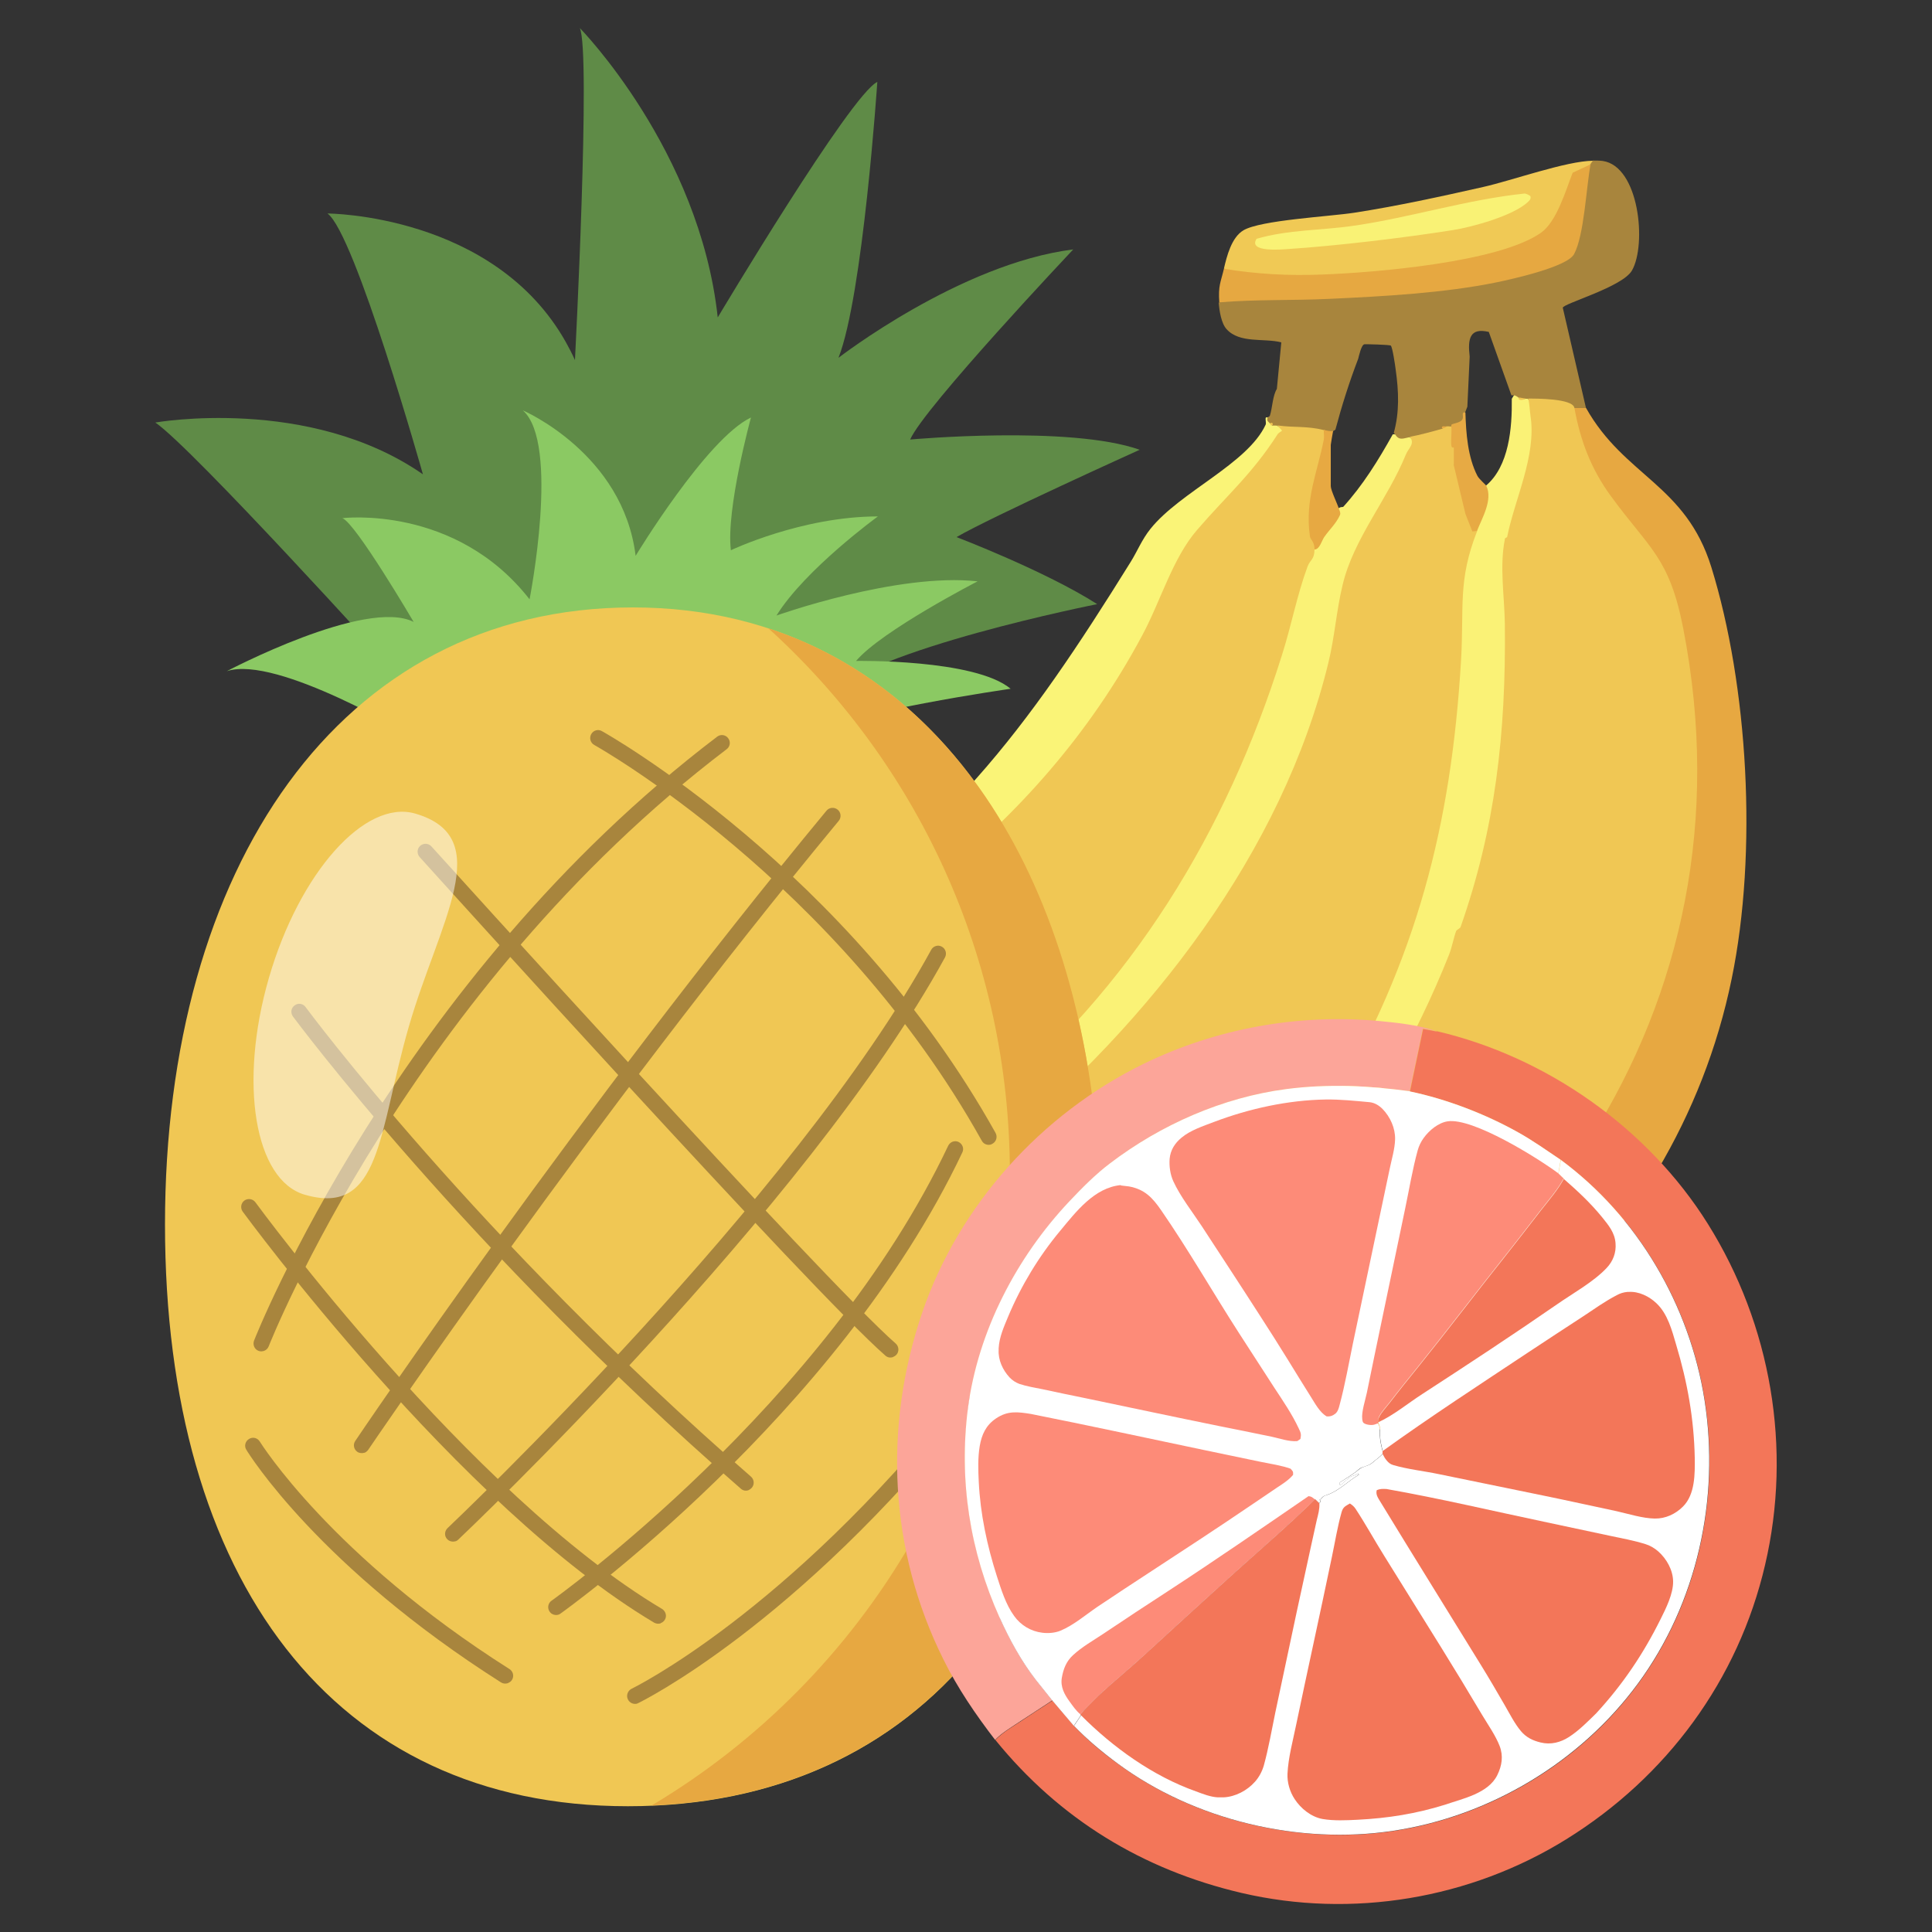
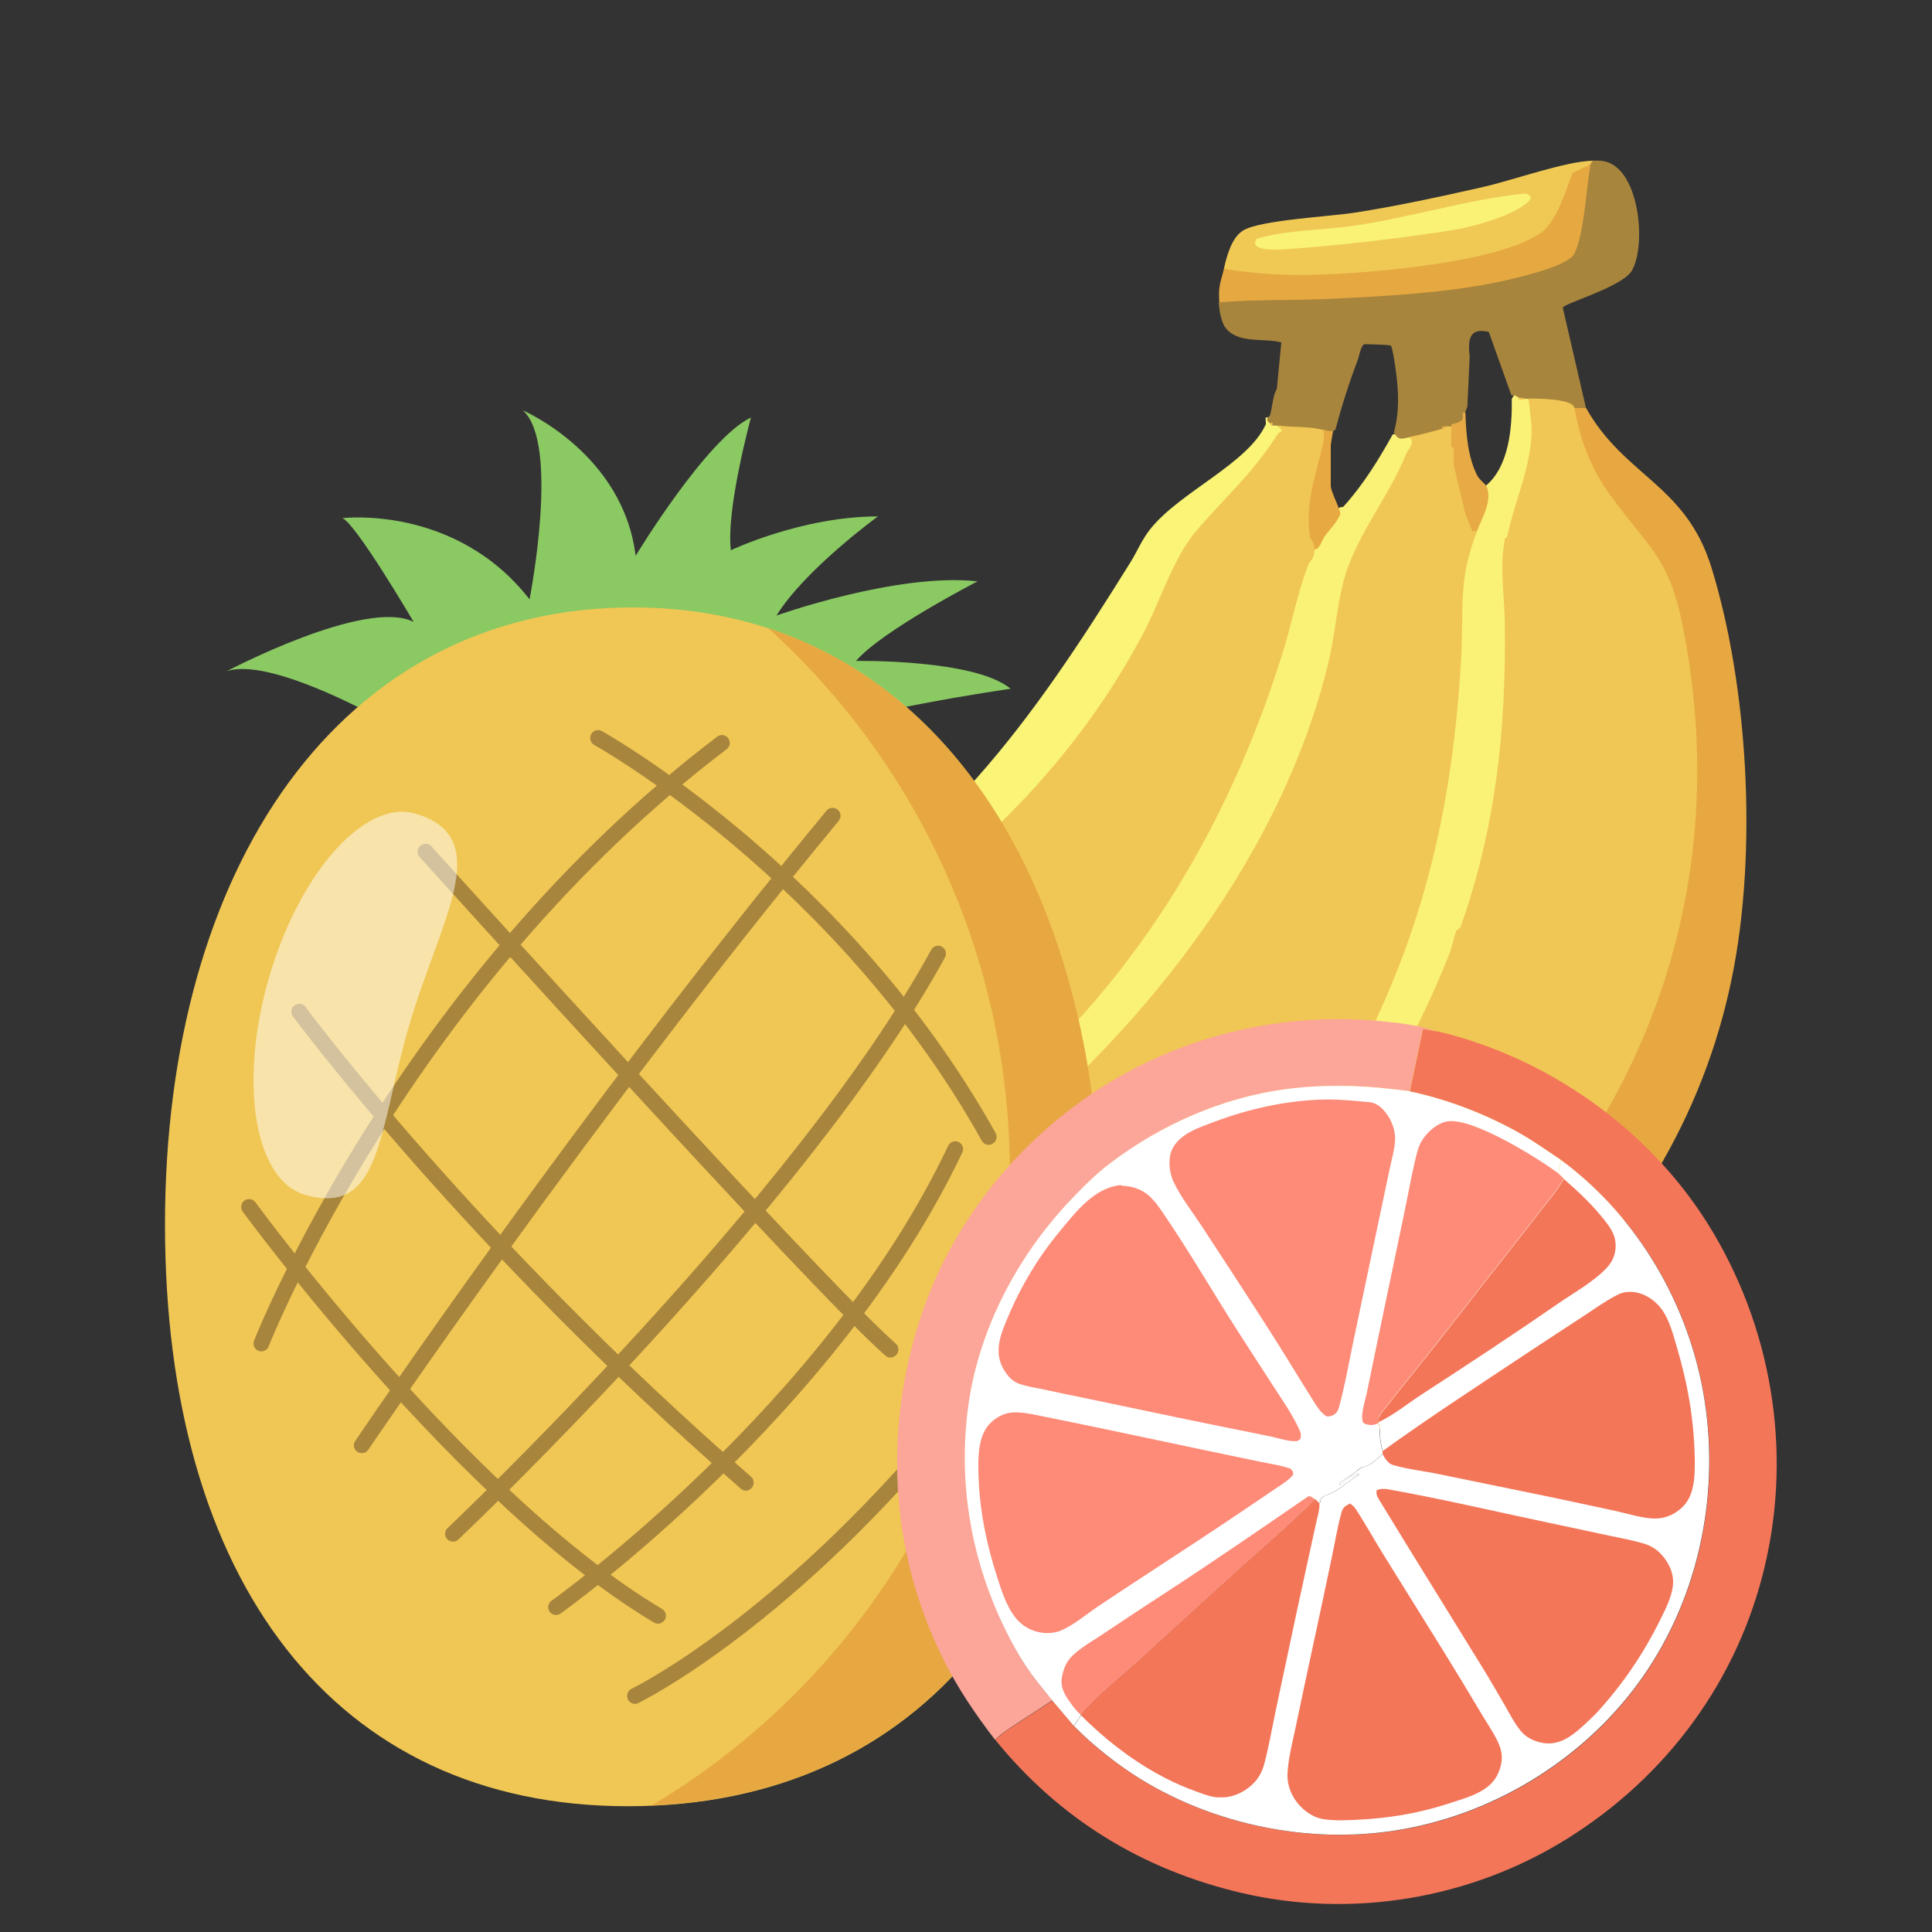
<svg xmlns="http://www.w3.org/2000/svg" viewBox="0 0 100 100">
  <rect x="0" y="0" width="100" height="100" fill="#333333" stroke="none" />
  <defs>
    <style>.cls-1{fill:#a8853d;}.cls-2{fill:#8bc963;}.cls-3{fill:#f0c955;}.cls-4{fill:#e7a942;}.cls-5{fill:#faf276;}.cls-6{isolation:isolate;}.cls-7{fill:#fd8b78;}.cls-8{fill:#5f8b47;}.cls-9,.cls-10{fill:#fff;}.cls-10{mix-blend-mode:screen;opacity:.5;}.cls-11{fill:#faf477;}.cls-12{fill:#e6a841;}.cls-13{fill:#f0c754;}.cls-14{fill:#a9873f;}.cls-15{fill:#e7a841;}.cls-16{fill:#f9f275;}.cls-17{fill:#f37659;}.cls-18{fill:#a9863f;}.cls-19{fill:#fca599;}.cls-20{fill:#e7aa44;}</style>
  </defs>
  <g class="cls-6">
    <g id="_Слой_1">
      <g id="uCFgMJ.tif">
        <path class="cls-15" d="M82.09,21.11c1.99,3.55,5.16,3.96,6.49,8.25,1.89,6.11,2.41,14.72,1.05,21.31-2.94,14.32-15.26,24.54-29.29,27.15-.2-.14-.47-.67-.36-.9v-.14s1.27-.78,1.27-.78c.1-.04.21-.05.33-.04,9.83-4.28,18.54-11.64,23.01-21.52,2.73-6.03,3.66-12.53,2.86-19.1-.32-2.6-.71-5.31-2.38-7.3-1.76-2.03-3.07-3.9-3.65-6.63,0-.04,0-.09.01-.14s.03-.1.05-.15c.03-.19.55-.18.6,0Z" />
        <path class="cls-11" d="M65.63,21.59c.1.04.19.2.12.3.06,0,.1.06.12.12.04-.17.17-.16.24,0,.34.11.48.28.11.52-1.25,1.78-2.61,3.29-4.09,4.87-.56.63-.98,1.36-1.34,2.12-4.7,11.96-15.67,19.85-27.1,25.02-3.3,1.43-6.55,2.93-9.77,4.48-.38.21-.78.34-1.19.37-.04.03-.09.07-.12.06-.12-.08-.84-.7-.92-.81l.02-.15c5.34-4.71,12.13-6.04,18.23-9.59,8.83-5.14,13.25-11.23,18.58-19.81.35-.56.58-1.16,1.03-1.72,1.54-1.92,5.02-3.36,5.96-5.39.04-.09-.03-.27.01-.37.01-.02.11,0,.11,0Z" />
        <path class="cls-5" d="M78.61,20.57c.08.09.17.09.36.06.03-.12.09-.12.12,0l.14.11c.23,1.28.19,2.56-.2,3.83-.32,1.13-.65,2.25-.99,3.36-.15.6-.21,1.24-.15,1.93.39,6.09-.08,12.48-2.25,18.26l-.17.12c-1.51,4.9-4.45,9.53-7.35,13.83-2.6,3.66-5.28,7.25-8.05,10.78-.33.58-.71,1.11-1.16,1.58-.14.3-.31.37-.49.21l-.11.12c-.42-.07-.83-.14-1.24-.24l-.09-.12c.35-1.29,2.14-4.39,3-5.59.26-.58.61-1.11,1.08-1.6,1.93-2.25,3.82-4.52,5.64-6.85.1-.13.24-.23.37-.32l-.07-.1c1.57-2.09,2.88-4.61,4.06-7.13,3.22-6.88,4.51-14.39,4.52-21.87.06-.87.25-2.55.67-3.29.04-.08.12-.13.19-.17l-.08-.13c.41-.69.58-1.38.48-2.08l.07-.13c1.2-1.01,1.36-2.99,1.34-4.5l.11-.18c.1-.17.28-.07.24.12Z" />
        <path class="cls-5" d="M72.24,22.49c.09-.01.19.01.31.08.18-.06.32-.05.41.04.27-.02.26.28.18.48-.83,1.66-1.72,3.31-2.66,4.94-.43.83-.78,1.69-.96,2.61-1.48,11.63-9.01,21.55-17.83,28.89l-11.64,9.38-.13-.05s-.08.08-.11.07c-.3-.14-.91-.47-1.19-.65l-.02-.14c.09-.21.28-.46.42-.63.78-.93,1.87-2.35,2.7-3.16.16-.34.45-.63.85-.86,1.28-.83,2.51-1.73,3.67-2.7l4.6-3.46.13.05c.13-.18.26-.36.42-.51,1.93-1.75,3.68-3.37,5.37-5.37,5.08-6.01,8.5-13.31,10.36-20.88.15-.7.39-1.32.72-1.84.01-.18.08-.3.18-.36.31-.57.68-1.11,1.1-1.63l.16-.48c.06-.05.14-.07.24-.07,1.02-1.12,1.83-2.43,2.57-3.76h.14Z" />
        <path class="cls-1" d="M82.45,8.31c.17,0,.33,0,.5.02,1.9.27,2.29,4.33,1.52,5.67-.49.86-3.59,1.72-3.58,1.93l1.2,5.19h-.6c-.21-.1-.44-.18-.68-.24-.54-.1-1.09-.11-1.64-.12l-.09-.12s-.08,0-.12,0c-.17.05-.29.03-.36-.06-.07-.05-.15-.11-.24-.12h-.13s-1.17-3.28-1.17-3.28c-.98-.23-1.1.34-.99,1.28l-.12,2.59-.12.31-.03.11c.07.35-.25.59-.69.61-.05.18-.18.16-.24,0-.11.01-.19.05-.24.12l-.08.15c-.48.14-.97.26-1.46.37l-.14-.09c-.29.05-.52.19-.72-.12l-.09-.1c.3-1.07.26-2.15.1-3.28-.03-.24-.16-1.13-.25-1.24-.04-.05-1.3-.08-1.37-.07-.16.03-.28.6-.32.75-.46,1.2-.85,2.43-1.18,3.67l-.14.09c-.04.21-.48.14-.48-.06l-.2.08c-.65-.09-1.31-.15-1.97-.18l-.24-.14c-.08-.01-.16,0-.24,0-.04-.03-.08-.07-.12-.12-.09-.1-.17-.1-.12-.3.02-.03.1-.04.12-.1.13-.4.14-1.03.36-1.38l.23-2.41c-.89-.23-2.15.07-2.83-.68-.28-.3-.38-.97-.41-1.38.64-.19,1.32-.26,2.04-.22,3.08-.04,6.18-.12,9.25-.47,1.93-.22,4.13-.57,5.92-1.24.9-.34,1.11-.47,1.34-1.43.22-1.2.4-2.42.53-3.63l.15-.16c-.13-.06-.09-.12.12-.18Z" />
        <path class="cls-15" d="M67.08,60.04c-2.08,3.01-4.97,5.84-7.09,8.77-.36-.02-.71.24-1.01.35-6.1,2.25-11.6,3.64-18.21,3.19-.21-.21-.16-.85,0-1.08.2-.23.49-.37.88-.4,8.59-.76,17.16-4.64,23.59-10.27l.78-.56c.27-.18.91-.33,1.06,0Z" />
        <path class="cls-15" d="M22.98,61.84l.07-.11c8.88,1.37,18.78-.04,26.78-4.48.3-.17,1.4-.47,1.14.15l-4.66,3.51c-1.29,1.26-3.32,2.24-4.59,3.46-1.79.11-3.58.41-5.37.48-4.59.18-9.24-.38-13.61-1.8-.12-.1-.12-.2-.08-.34.02-.23.14-.77.32-.86Z" />
        <path class="cls-3" d="M82.45,8.31c-.02.05-.11.13-.12.18-.2.25-.49.42-.85.52-.54,1.73-1.14,3.38-3.13,3.84-4.65,1.35-9.71,1.77-14.56,1.24-.16-.04-.3-.1-.44-.19.15-.64.39-1.61,1.01-1.98.9-.53,4.44-.71,5.74-.91,2.2-.34,4.49-.84,6.66-1.33,1.51-.34,4.32-1.35,5.69-1.36Z" />
        <path class="cls-12" d="M82.33,8.49c-.23,1.21-.33,3.69-.86,4.67-.37.66-3.18,1.28-3.99,1.45-2.72.56-5.9.73-8.69.86-1.89.09-3.79.02-5.68.18-.06-.88.07-1.02.24-1.74,1.68.28,3.37.37,5.08.3,2.72-.1,9.17-.63,11.34-2.17.81-.58,1.28-2.2,1.63-3.1l.94-.44Z" />
-         <path class="cls-14" d="M21.72,58.48l1.02.9c.05,0,.1,0,.15.04.19.14.28,2.03.22,2.35l-.13.08c-.03.33-.24.84-.24,1.2-.15-.05-.12-.1-.16-.12-.7-.24-2.02-.65-2.42-1.47-.46-.95.37-2.11,1.07-2.73.07-.06.47-.23.49-.24Z" />
        <path class="cls-18" d="M38.6,68.15c.07.01,1.27.67,1.32.72.03-.02.05-.03.08-.03.27-.03.85,1.98.87,2.34l-.11.1c.03.34-.02.73,0,1.08-2.11-.14-3.78-.58-2.88-3.08.13-.35.49-.67.49-1.06.01-.02.2-.07.23-.07Z" />
        <path class="cls-18" d="M56.98,74.4c.54,0,.85.26,1.44.24.07.04.13.04.19.02.06.03.93.9.96.96.2.35.47.93.41,1.3.12.3.3.58.36.9-1.02.19-1.42.45-2.52.09-1.24-.41-1.2-1-1.09-2.22.01-.13.19-1.09.24-1.29Z" />
        <path class="cls-13" d="M79.09,20.63c.41,0,2.31-.01,2.4.48.31,1.7.86,3.16,1.89,4.57,1.99,2.73,3.03,3.15,3.75,6.88,3.83,19.74-8.08,35.94-25.51,43.52-.07.03-.19-.02-.27,0l-1.37.84c-.17-.42-.29-.83-.5-1.24l-1.06-1.05c.07,0,.15.02.22-.02.14-.29.42-.5.6-.72.25-.31.52-.84.76-1.16,5.58-7.29,11.56-14.64,15-23.31.15-.37.24-.88.37-1.23.03-.07.21-.14.23-.21,1.78-5.07,2.36-9.97,2.29-15.73-.02-1.37-.28-2.94,0-4.33-.01-.09.11-.09.12-.13.4-1.99,1.52-4.2,1.21-6.25-.04-.29-.05-.62-.12-.92Z" />
        <path class="cls-13" d="M68.52,22.25c.16.02.15.35.12.48l-.6,2.5c-.18.82-.25,1.66-.13,2.49.24.32.28.55.13.71-.01.56-.22.52-.36.89-.56,1.52-.83,3.03-1.33,4.6-2.87,9.12-7.74,17.2-15.38,23.47l-.09-.24c-.17,0-.34-.01-.51.03-.79.2-2.54,1.26-3.41,1.65-6.21,2.72-12.96,3.77-19.74,3.49l-4.24-.48c.06-.62.02-1.9-.24-2.46,1.99-.79,3.88-1.83,5.81-2.7,1.77-.8,3.62-1.57,5.41-2.4,10.35-4.84,19.69-11.14,25.17-21.41.95-1.77,1.56-3.97,2.83-5.44,1.54-1.79,2.84-2.88,4.18-4.97.03-.05.22-.16.22-.17l-.24-.27c.85.12,1.54.02,2.4.24Z" />
        <path class="cls-13" d="M65.75,21.89c.13-.01.13,0,.12.12h-.11s0-.11,0-.12Z" />
        <path class="cls-13" d="M75.13,22.07l.13.11c-.02.35-.02.67,0,.97.2.09.19.83,0,.93h.08c.26,1.08.58,2.18.95,3.27.09.01.15.05.17.13-1.02,2.59-.67,3.93-.84,6.76-.51,8.49-2.29,15.39-6.71,22.94-.18.3-.37.72-.52,1.04l-1.3,1.82c-.2-.06-.42-.09-.63-.06-.62.11-2.29,1.75-2.9,2.22-5.61,4.21-12.16,7.32-19.16,8.47-1.22.2-2.46.11-3.63.61-.05-.49-.49-2.08-.84-2.4l11.7-9.43c7.97-6.6,14.75-15.36,17.13-25.16.32-1.31.41-2.67.73-4,.56-2.4,2.34-4.45,3.28-6.77.13-.32.49-.56.2-.91.49-.09,1.2-.28,1.68-.42.04-.07.12-.11.24-.12.06-.02.19.02.24,0Z" />
        <path class="cls-20" d="M75.85,21.35c.03,1.07.12,2.31.62,3.28.09.17.44.47.46.51.35.74-.22,1.67-.48,2.34l-.24.03-.36-.91-.6-2.51v-.93s-.11.04-.13-.09c-.03-.31.03-.68,0-1,0,0-.01-.09.02-.1.14-.07.47-.09.56-.28.07-.14-.08-.38.14-.34Z" />
        <path class="cls-13" d="M78.97,20.63s-.17.11-.32.06c-.07-.02-.03-.12-.04-.12l.36.06Z" />
        <path class="cls-4" d="M69,22.31c-.03.16-.12.68-.12.72v2.13c0,.22.35.93.42,1.17.03.1.1.2.06.32-.2.45-.55.76-.82,1.15-.12.17-.24.65-.5.64,0-.42-.22-.5-.24-.69-.27-1.89.4-3.34.72-5,.03-.15-.01-.34,0-.5.16.04.31.08.48.06Z" />
        <path class="cls-20" d="M74.88,22.07s.02.04-.24.12c-.04-.18.09-.11.24-.12Z" />
        <path class="cls-16" d="M79.2,10.13c.07.14-.02.23-.11.32-.75.71-2.87,1.3-3.89,1.46-2.54.4-5.96.81-8.52.98-.31.02-2.1.19-1.64-.53,1.64-.48,3.38-.43,5.06-.68,2.94-.43,5.83-1.35,8.79-1.66.07-.02.29.09.3.12Z" />
      </g>
-       <path class="cls-8" d="M20.3,34.6s-10.32-11.4-12.26-12.73c0,0,7.96-1.41,13.85,2.68,0,0-3.52-12.49-4.94-13.5,0,0,8.63.02,12.35,6.68.16.29.32.59.46.91,0,0,.83-15.97.25-17.19,0,0,6.2,6.31,7.14,14.98,0,0,6.88-11.54,8.26-12.19,0,0-.74,11.05-2.01,14.28,0,0,6.3-4.88,12.15-5.61,0,0-7.73,8.19-8.44,9.84,0,0,8.27-.75,11.88.53,0,0-7.72,3.49-9.48,4.52,0,0,4.59,1.75,7.28,3.47,0,0-11.78,2.33-14.03,4.81,0,0-14.15,7.46-22.47-1.48Z" />
      <path class="cls-2" d="M21.45,38.18s-7.12-4.3-9.71-3.44c0,0,7.19-3.8,9.67-2.55,0,0-3.01-5.13-3.69-5.37,0,0,5.85-.72,9.69,4.2,0,0,1.59-8.08-.35-9.78,0,0,5.19,2.22,5.84,7.53,0,0,3.67-6.07,5.97-7.16,0,0-1.3,4.75-1.04,6.87,0,0,3.67-1.75,7.61-1.75,0,0-3.76,2.73-5.25,5.13,0,0,6.25-2.23,10.41-1.77,0,0-4.97,2.56-6.29,4.12,0,0,6.14-.11,8,1.44,0,0-8.43,1.21-10.5,2.38,0,0-11.84,5.46-20.38.15Z" />
      <path class="cls-13" d="M56.98,63.64c0,18.36-9.22,29.85-24.48,29.85s-23.96-11.75-23.96-30.11,8.96-31.94,24.22-31.94,24.22,13.84,24.22,32.2Z" />
      <path class="cls-15" d="M39.77,32.52c7.67,6.95,12.5,17.02,12.5,28.23,0,13.92-7.44,26.09-18.54,32.7,14.52-.6,23.25-11.95,23.25-29.82,0-15.34-6.26-27.52-17.21-31.11Z" />
      <path class="cls-1" d="M51.32,59.23c-.19.07-.4,0-.5-.18-7.51-13.46-19.94-20.42-20.06-20.49-.2-.11-.27-.36-.16-.56.11-.2.36-.27.55-.16.13.07,12.75,7.13,20.38,20.8.11.2.04.45-.16.56-.02.01-.04.02-.06.03Z" />
      <path class="cls-1" d="M38.75,77.13c-.14.05-.29.03-.41-.08-14.28-12.44-23.09-24.32-23.18-24.44-.13-.18-.1-.44.09-.57.18-.14.44-.1.57.09.09.12,8.84,11.93,23.05,24.3.17.15.19.41.04.58-.05.05-.1.09-.17.12Z" />
      <path class="cls-1" d="M46.23,70.24c-.14.05-.29.03-.41-.08-3.83-3.35-23.27-24.88-24.1-25.8-.15-.17-.14-.43.03-.58.17-.15.43-.14.58.03.2.22,20.24,22.41,24.03,25.73.17.15.19.41.04.58-.05.05-.1.09-.17.11Z" />
      <path class="cls-1" d="M34.21,84.02c-.11.04-.24.03-.35-.03-10.13-6.03-21.18-21.12-21.3-21.28-.13-.18-.09-.44.09-.57.18-.13.44-.09.57.09.11.15,11.07,15.11,21.05,21.05.19.12.26.37.14.56-.05.08-.12.14-.21.17Z" />
-       <path class="cls-1" d="M26.29,87.12c-.12.04-.25.03-.36-.04-9.4-5.97-13.03-11.79-13.18-12.04-.12-.19-.06-.44.14-.56.19-.12.44-.06.56.14.04.06,3.69,5.92,12.92,11.77.19.12.25.37.13.56-.05.08-.12.13-.2.16Z" />
      <path class="cls-1" d="M33.01,88.17c-.2.07-.42-.02-.51-.21-.1-.2-.01-.45.19-.55.08-.04,7.99-3.9,16.91-15.08.14-.18.4-.21.57-.06.18.14.21.4.06.57-9.04,11.34-17.11,15.27-17.19,15.31-.01,0-.02.01-.04.01Z" />
      <path class="cls-1" d="M28.92,83.57c-.17.06-.37,0-.47-.15-.13-.18-.09-.44.1-.57.14-.1,14.16-10.1,20.53-23.55.1-.2.34-.29.54-.19.2.1.29.34.19.54-6.47,13.65-20.66,23.77-20.8,23.87-.03.02-.06.04-.09.05Z" />
      <path class="cls-1" d="M13.67,69.92c-.09.03-.19.04-.29,0-.21-.08-.31-.32-.23-.53.07-.19,7.39-18.67,23.97-31.26.18-.14.44-.1.57.08.14.18.1.44-.08.57-16.39,12.45-23.63,30.72-23.7,30.9-.04.11-.13.2-.24.24Z" />
      <path class="cls-1" d="M18.87,75.19c-.12.04-.26.03-.37-.04-.19-.13-.24-.38-.11-.57.11-.17,11.57-17.13,24.39-32.62.14-.17.4-.2.58-.05.17.14.2.4.05.58-12.8,15.46-24.23,32.38-24.35,32.55-.05.07-.12.13-.2.16Z" />
      <path class="cls-1" d="M23.59,79.77c-.15.05-.32.02-.44-.1-.16-.16-.15-.42.02-.58.18-.17,17.99-17.05,25.03-29.93.11-.2.36-.27.55-.16.2.11.27.36.16.56-7.11,12.99-25.01,29.96-25.19,30.13-.04.04-.09.07-.14.09Z" />
      <path class="cls-10" d="M21.16,53.14c-1.58,5.45-1.42,9.84-5.38,8.7-2.6-.75-3.44-5.78-1.86-11.23,1.58-5.45,4.97-9.25,7.57-8.5,4.24,1.23,1.24,5.59-.33,11.03Z" />
      <path class="cls-19" d="M51.51,90.06c-1.01-1.31-1.95-2.69-2.68-4.17-2.8-5.62-3.12-12.01-1.1-17.94,1.9-5.58,6.18-10.3,11.45-12.88,3.79-1.85,8.04-2.61,12.23-2.22.95.09,2.04.21,2.94.52l-.7-.13-.68,3.24c-2.13-.29-4.24-.39-6.38-.11-3.29.43-6.48,1.83-9.12,3.84-.77.58-1.46,1.28-2.12,1.98-2.73,2.91-4.73,6.72-5.24,10.7-.48,3.73.09,7.41,1.64,10.84.51,1.13,1.12,2.25,1.88,3.23l.84,1.05c-.59.38-1.17.77-1.76,1.15-.42.28-.85.53-1.2.89Z" />
      <path class="cls-17" d="M74.35,53.37c5.69,1.32,10.95,5.02,14.05,9.98,3.27,5.23,4.37,11.63,2.96,17.65-1.39,5.97-5.1,10.98-10.29,14.2-4.98,3.09-11.09,4.11-16.8,2.78-5.13-1.2-9.43-3.83-12.75-7.92.35-.36.78-.62,1.2-.89.59-.39,1.17-.77,1.76-1.15l1.12,1.32c.68.72,1.46,1.37,2.26,1.95,3.98,2.94,9.38,4.21,14.27,3.48,4.99-.75,9.67-3.54,12.66-7.62,3.07-4.18,4.24-9.55,3.45-14.65-.76-4.9-3.45-9.52-7.45-12.46-.73-.49-1.43-.99-2.2-1.42-1.7-.96-3.7-1.73-5.61-2.12l.68-3.24.7.13Z" />
      <path class="cls-9" d="M72.97,56.49c1.91.4,3.91,1.17,5.61,2.12.77.43,1.47.93,2.2,1.42l-.12.71.27.26c-.33.6-.78,1.11-1.2,1.65-.6.77-1.19,1.55-1.8,2.31-1.51,1.9-2.98,3.84-4.51,5.74-.51.63-1.02,1.26-1.51,1.9-.17.22-.44.5-.55.75-.04.08-.04.17-.05.26v.05c.15.19.1.41.11.63.01.27.07.55.14.81v.15c-.15.18-.35.3-.53.46-.16.14-.36.18-.55.25-.13.05-.23.17-.34.25-.26.18-.52.35-.79.52v.13c.12-.04.09-.02.19-.13.07-.08.19-.14.28-.23.09-.09.18-.1.29-.14l.18-.09.04.06c-.55.33-1.03.83-1.63,1.04-.11.04-.22.07-.29.16-.06.08-.03.05-.11.1l.05.07-.06.11-.22-.21c-1.36,1.34-2.82,2.59-4.24,3.87-1.56,1.41-3.11,2.83-4.66,4.25-1.07.98-2.29,1.91-3.24,3.01l.02.05-.37.55-1.12-1.32-.84-1.05c-.76-.98-1.37-2.1-1.88-3.23-1.54-3.42-2.12-7.11-1.64-10.84.52-3.99,2.51-7.8,5.24-10.7.66-.7,1.35-1.4,2.12-1.98,2.63-2,5.83-3.41,9.12-3.84,2.14-.28,4.25-.18,6.38.11Z" />
      <path class="cls-7" d="M55.93,88.74c-.22-.17-.41-.45-.57-.67-.27-.37-.48-.76-.4-1.23.08-.46.23-.85.58-1.17.45-.42,1.05-.76,1.56-1.1,1.1-.74,2.21-1.47,3.32-2.19,2.47-1.61,4.89-3.28,7.31-4.94.17.02.2.07.33.17-1.36,1.34-2.82,2.59-4.24,3.87-1.56,1.41-3.11,2.83-4.66,4.25-1.07.98-2.29,1.91-3.24,3.01Z" />
      <path class="cls-7" d="M71.33,73.67l-.2.07c-.15.04-.41.01-.54-.08-.06-.04-.07-.13-.08-.2-.05-.37.16-1,.24-1.38.26-1.27.52-2.54.79-3.82.4-1.9.79-3.8,1.19-5.7.21-1,.38-2.04.65-3.02.06-.22.17-.45.31-.64.28-.39.76-.79,1.24-.86,1.3-.2,4.67,1.9,5.74,2.7l.27.26c-.33.6-.78,1.11-1.2,1.65-.6.77-1.19,1.55-1.8,2.31-1.51,1.9-2.98,3.84-4.51,5.74-.51.63-1.02,1.26-1.51,1.9-.17.22-.44.5-.55.75-.04.08-.04.17-.05.26v.05Z" />
      <path class="cls-7" d="M53.38,73.19c3.03.6,6.05,1.26,9.07,1.89.94.2,1.89.39,2.83.59.5.1,1.04.18,1.52.35.12.14.14.13.13.32-.23.27-.53.46-.82.65-.41.28-.82.56-1.24.84-1.78,1.21-3.58,2.39-5.39,3.57-.9.59-1.79,1.17-2.68,1.77-.59.4-1.23.95-1.9,1.23-.28.12-.65.15-.95.11-.59-.07-1.12-.39-1.46-.87-.43-.59-.67-1.37-.89-2.05-.51-1.59-.86-3.23-.94-4.9-.03-.61-.05-1.24.05-1.84.1-.59.32-1.08.84-1.43.62-.42,1.14-.34,1.84-.23Z" />
      <path class="cls-7" d="M70.9,57.05c.26.03.48.17.66.35.4.41.66.99.65,1.56-.01.5-.18,1.05-.28,1.54-.22,1.04-.44,2.09-.66,3.13-.41,1.96-.83,3.93-1.24,5.89-.22,1.06-.41,2.15-.69,3.19-.04.16-.09.35-.22.46-.14.11-.28.16-.46.14-.35-.21-.59-.66-.81-1.01-.4-.64-.8-1.28-1.19-1.92-.47-.76-.95-1.52-1.43-2.26-1-1.56-2.02-3.11-3.03-4.66-.48-.73-1.11-1.53-1.47-2.32-.16-.35-.22-.78-.19-1.16.04-.45.27-.81.61-1.09.46-.39,1.14-.61,1.69-.82,1.82-.69,3.83-1.13,5.78-1.16.76-.01,1.52.07,2.28.14Z" />
      <path class="cls-7" d="M58.02,61.36l.42.05c.81.15,1.21.58,1.66,1.23,1.42,2.06,2.68,4.26,4.03,6.36.61.95,1.22,1.89,1.83,2.83.44.67.92,1.37,1.26,2.1.11.23.14.3.09.55l-.16.11c-.43.04-.92-.14-1.35-.23-.9-.19-1.81-.37-2.71-.55-2.31-.47-4.61-.96-6.91-1.44-.73-.15-1.47-.3-2.2-.46-.4-.08-.83-.15-1.22-.28-.19-.07-.37-.19-.51-.34-.35-.38-.59-.9-.56-1.42v-.08c.03-.58.27-1.11.49-1.64.67-1.6,1.59-3.12,2.7-4.45.82-.99,1.77-2.23,3.13-2.36Z" />
      <path class="cls-9" d="M80.78,60.03c4,2.94,6.69,7.57,7.45,12.46.79,5.1-.38,10.47-3.45,14.65-2.99,4.07-7.67,6.87-12.66,7.62-4.88.74-10.29-.54-14.27-3.48-.8-.59-1.58-1.24-2.26-1.95l.37-.55-.02-.05c.95-1.1,2.17-2.03,3.24-3.01,1.55-1.42,3.1-2.84,4.66-4.25,1.42-1.28,2.88-2.53,4.24-3.87l.22.21.06-.11-.05-.07c.08-.05.05-.03.11-.1.07-.09.18-.13.29-.16.6-.21,1.08-.72,1.63-1.04l-.04-.06-.18.09c-.11.04-.2.05-.29.14-.08.09-.21.15-.28.23-.1.11-.06.09-.2.13v-.13c.28-.17.54-.34.8-.52.11-.08.22-.19.34-.25.19-.08.39-.11.55-.25.17-.16.38-.28.53-.46v-.15c-.07-.26-.13-.54-.14-.81-.01-.22.04-.44-.09-.63v-.05c0-.09,0-.18.03-.26.11-.25.38-.53.55-.75.49-.64,1-1.27,1.51-1.9,1.52-1.89,2.99-3.83,4.51-5.74.61-.77,1.2-1.54,1.8-2.31.42-.54.87-1.05,1.2-1.65l-.27-.26.12-.71Z" />
      <path class="cls-17" d="M80.93,61.01c.72.63,1.4,1.26,2,2,.33.41.65.79.69,1.34.04.49-.13.93-.46,1.28-.69.73-1.75,1.31-2.58,1.89-2.3,1.59-4.63,3.12-6.97,4.64-.73.47-1.5,1.11-2.28,1.46,0-.09,0-.18.05-.26.11-.25.38-.53.55-.75.49-.64,1-1.27,1.51-1.9,1.52-1.89,2.99-3.83,4.51-5.74.61-.77,1.2-1.54,1.8-2.31.42-.54.87-1.05,1.2-1.65Z" />
      <path class="cls-17" d="M68.07,77.6l.22.21c.02.29-.06.57-.13.85-.1.45-.2.9-.3,1.36-.25,1.13-.49,2.27-.74,3.4-.37,1.74-.74,3.48-1.11,5.22-.19.91-.35,1.86-.6,2.76-.09.3-.25.6-.46.83-.4.45-1.01.77-1.61.8h-.23s-.08,0-.08,0c-.38-.02-.78-.18-1.13-.31-2.23-.79-4.3-2.28-5.95-3.94l-.02-.05c.95-1.1,2.17-2.03,3.24-3.01,1.55-1.42,3.1-2.84,4.66-4.25,1.42-1.28,2.88-2.53,4.24-3.87Z" />
      <path class="cls-17" d="M69.87,77.82c.12.08.21.15.29.27.52.79.98,1.63,1.48,2.43.98,1.59,1.98,3.17,2.96,4.76.72,1.16,1.43,2.33,2.13,3.51.3.5.68,1.04.89,1.58.2.52.12,1.02-.12,1.51-.47.95-1.78,1.21-2.7,1.53-1.51.47-2.95.7-4.53.78-.59.03-1.24.06-1.82-.04-.59-.11-1.12-.54-1.44-1.03-.25-.38-.39-.86-.37-1.31.04-.84.28-1.71.45-2.54.29-1.38.58-2.75.88-4.13.33-1.52.65-3.04.97-4.56.16-.76.29-1.57.5-2.31.08-.28.2-.31.43-.45Z" />
      <path class="cls-17" d="M71.76,77.07c2.78.49,5.56,1.15,8.32,1.73,1.08.23,2.16.46,3.24.69.62.13,1.27.25,1.87.44.24.08.46.21.64.37.43.38.76.96.77,1.55.01.64-.37,1.4-.65,1.96-.9,1.81-1.96,3.38-3.33,4.87-.44.43-.88.88-1.4,1.22-.45.29-.95.42-1.48.29-.41-.1-.74-.26-1.02-.59-.33-.4-.57-.88-.83-1.33-.4-.69-.8-1.38-1.22-2.06-1.74-2.83-3.5-5.65-5.23-8.49-.12-.2-.24-.36-.18-.59.17-.07.3-.07.48-.06Z" />
      <path class="cls-17" d="M71.56,75.11c2.47-1.78,5.04-3.45,7.57-5.13.94-.62,1.88-1.24,2.82-1.85.56-.37,1.13-.78,1.73-1.09.18-.1.35-.15.55-.17h.06c.53-.04,1.07.23,1.44.58.59.55.81,1.41,1.03,2.16.58,1.93.92,3.83.96,5.84.01.84.02,1.9-.61,2.53-.39.39-.91.63-1.46.62-.63-.01-1.35-.24-1.97-.38-1.27-.27-2.53-.55-3.8-.81-1.8-.37-3.6-.74-5.41-1.11-.76-.16-1.62-.25-2.36-.47-.14-.04-.24-.12-.33-.23-.09-.1-.16-.23-.22-.35v-.15Z" />
    </g>
  </g>
</svg>